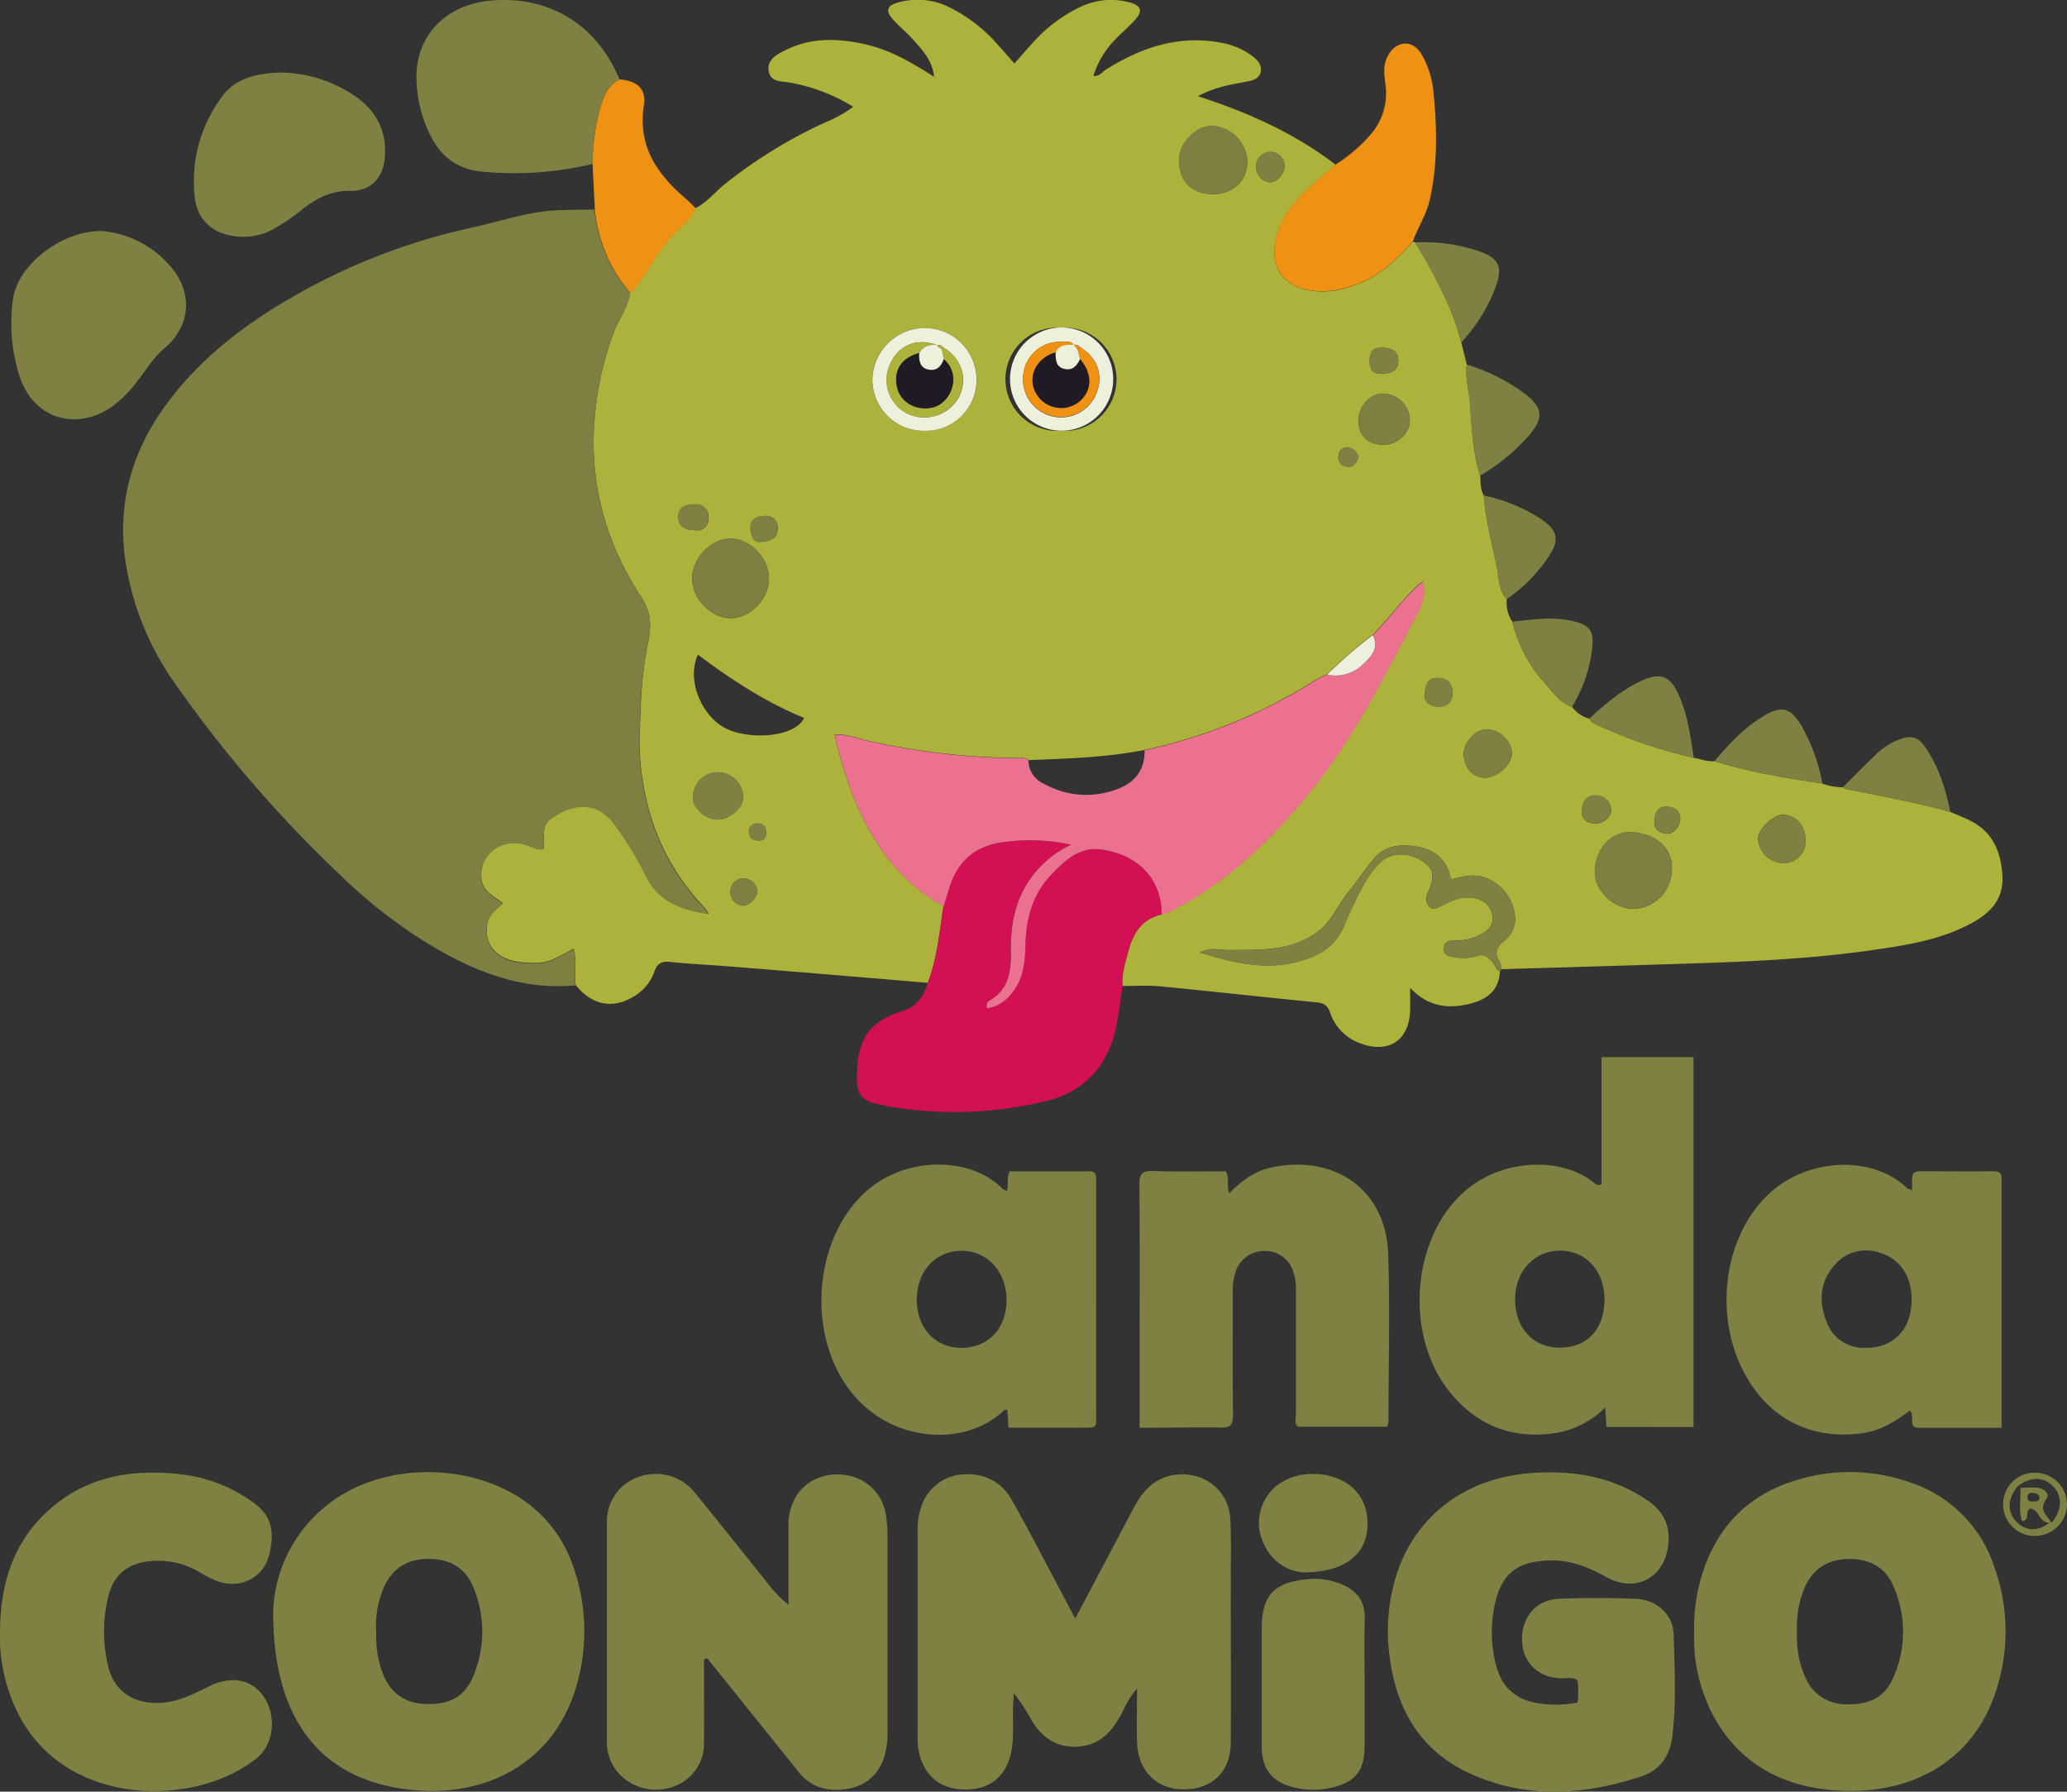
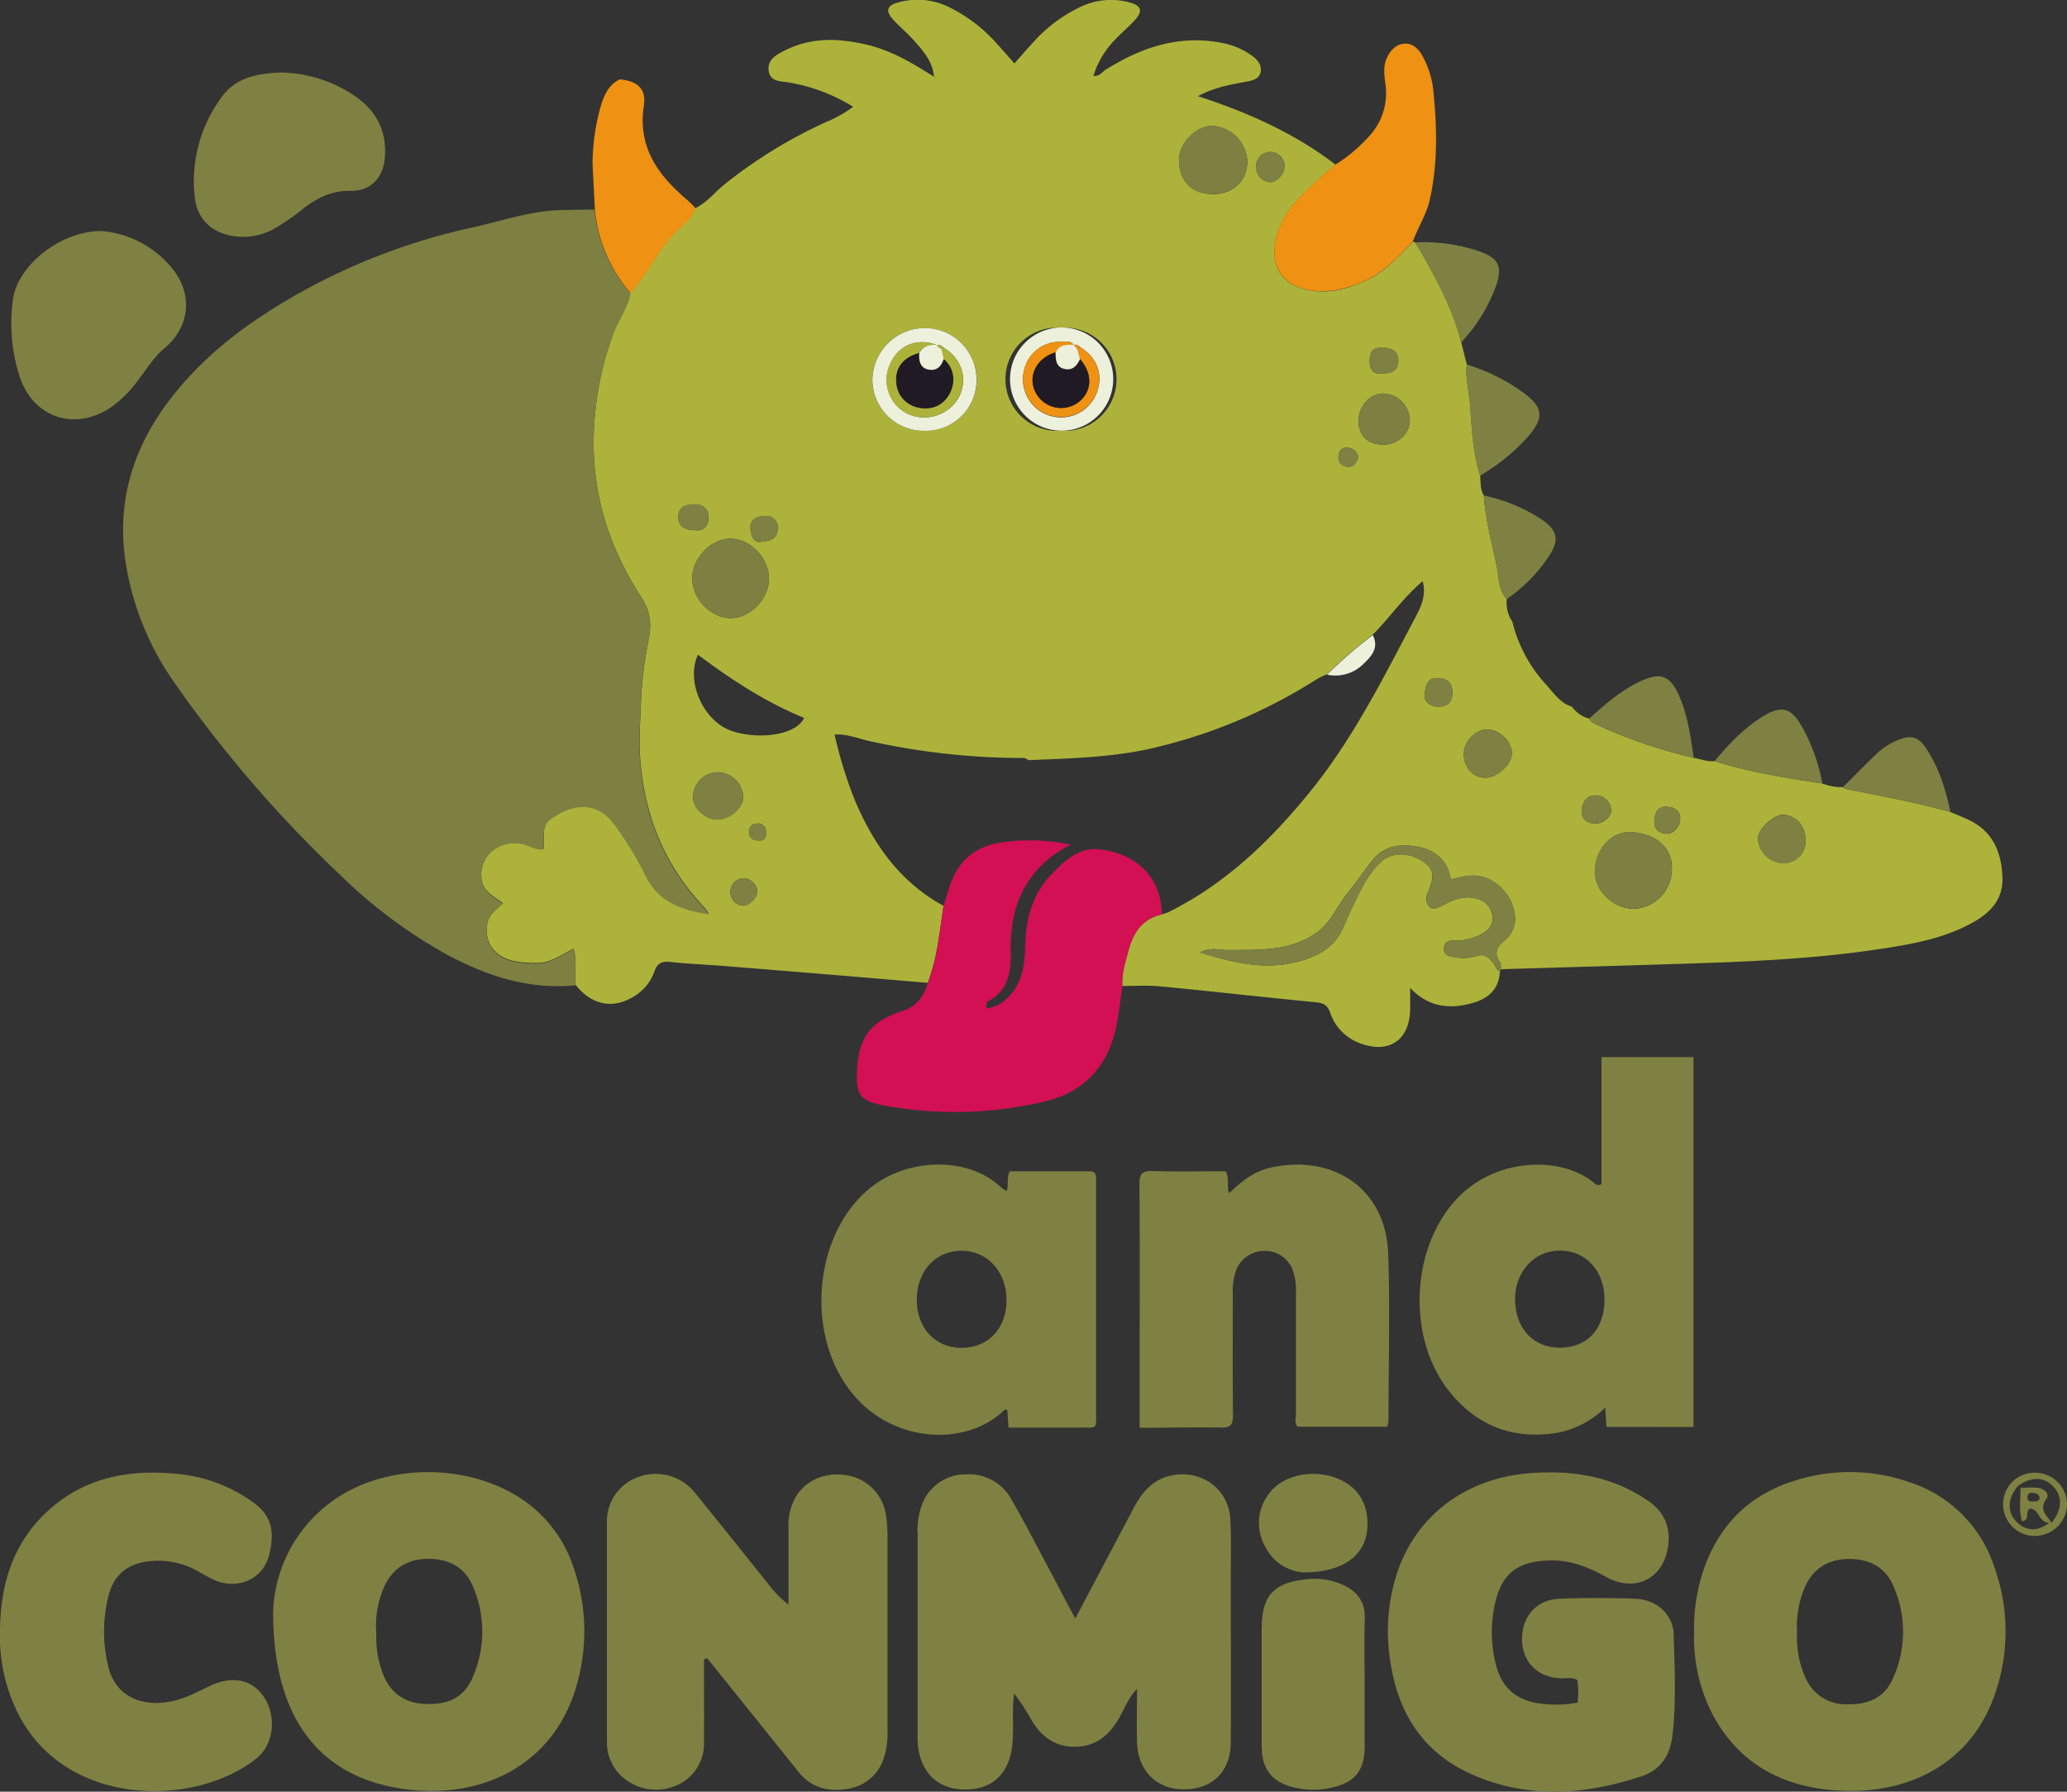
<svg xmlns="http://www.w3.org/2000/svg" viewBox="0 0 480.72 416.61">
  <rect x="0" y="0" width="480.72" height="416.61" fill="#333333" stroke="none" />
  <defs>
    <style>.cls-1{fill:#adb33a;}.cls-2{fill:#7e8041;}.cls-3{fill:#7f8142;}.cls-4{fill:#d21053;}.cls-5{fill:#ef9112;}.cls-6{fill:#eb728e;}.cls-7{fill:#edf0da;}.cls-8{fill:#1f1a23;}</style>
  </defs>
  <title>logo-anda-conmigo</title>
  <g id="Capa_2" data-name="Capa 2">
    <g id="Capa_1-2" data-name="Capa 1">
      <path class="cls-1" d="M344.25,110.59c.1,1.58,0,3.19.84,4.63.38,5.68,1.94,11.15,3.05,16.7.5,2.51.33,5.28,2.3,7.36a7.7,7.7,0,0,0,1.29,5.27,32.9,32.9,0,0,0,7.76,14.54c1.8,2,3.33,4.38,6.11,5.26a7.24,7.24,0,0,0,4,2.75c.57,1.06,1.68,1.37,2.65,1.82a115.73,115.73,0,0,0,21.66,7.3c1.61.27,3.15.94,4.82.76,8.18,2.6,16.64,3.9,25.09,5.21a13.38,13.38,0,0,0,4.77.86,3.64,3.64,0,0,0,.86.43c8.08,1.64,16.19,3.09,24.14,5.32,1.61.71,3.27,1.32,4.83,2.13,5.17,2.69,7,7.33,7.28,12.81.29,5.24-2.68,8.42-6.86,10.75-6.56,3.66-13.82,5-21.11,6.1-14.17,2.18-28.45,2.92-42.75,3.39-15.29.5-30.58.93-45.87,1.39-.08-.55,0-1.22-.26-1.62-1.47-2.08-.76-3.55,1-5a6.47,6.47,0,0,0,2.51-5.48,10.65,10.65,0,0,0-7.21-9.29c-2.69-.86-5.13-.14-7.73.54-.75-4.59-3.7-6.89-7.78-7.64-3.79-.69-7.56-.36-10.26,2.94-2.09,2.54-3.91,5.3-6,7.86-2.4,3-3.81,6.72-7,9.05-6.29,4.6-13.66,4.1-20.86,4.18-1.94,0-3.89-.75-6.43.56,8.15,2.56,15.6,4.25,23.5,1.94,4.47-1.31,8-3.45,9.9-7.9q1.41-3.35,3-6.61c1.54-3.17,3.24-6.28,5.91-8.67,2.45-2.19,6.75-2,9.79.29,2.3,1.72,2.49,3.15.92,7a2.94,2.94,0,0,0,.13,3.13c.94,1.17,2,.47,3,0,2.18-1.1,4.36-2.19,6.9-1.93,2.37.25,4.27,1.37,4.85,3.78.63,2.62-1,4.08-3.21,5.09a12.45,12.45,0,0,1-5.78,1.09c-1.26,0-2.14.5-2.18,1.9s1,1.74,1.93,1.88a11.28,11.28,0,0,0,5.57-.11c1.95-.73,2.89.3,3.91,1.49.56.65.71,1.64,1.6,2-.2,4.31-2.8,6.45-6.68,7.48-5.2,1.38-10,.83-14.19-3.61,0,2,0,3.43,0,4.83-.05,7.4-5.06,10.72-12,7.91a11.41,11.41,0,0,1-6.61-7c-.62-1.74-1.56-2.23-3.33-2.4-12-1.16-24.06-2.53-36.1-3.69-2.95-.29-5.94-.08-8.91-.1-.18-2.77.66-5.37,1.35-8,1.1-4.21,3.16-7.61,7.8-8.64a11.22,11.22,0,0,0,1.55-.5c13.3-6.6,23.7-16.6,32.95-28,10-12.3,17-26.39,24.37-40.3,1.32-2.51,2.77-5.19,1.84-8.69-4.56,3.85-7.7,8.55-11.64,12.48a106.71,106.71,0,0,0-10.61,9.19,20.75,20.75,0,0,0-2.38,1.12,122,122,0,0,1-40.11,16.47c-8.92,1.77-18,2-27,2.36-.61-.64-1.41-.51-2.17-.5a165.08,165.08,0,0,1-34.6-3.9c-2.67-.55-5.29-1.76-8.27-1.54a101,101,0,0,0,4.75,15.33c4.34,10.26,10.52,19,20.59,24.49-.94,6-1.44,12.15-3.67,17.91q-23.37-2-46.74-3.87c-4.4-.36-8.81-.52-13.19-1-2-.2-3,.38-3.65,2.28a11,11,0,0,1-4.48,5.58c-5,3.21-10,2.3-13.84-2.53-.32-2.75.42-5.6-.48-8.42-6,3.39-6.69,3.57-11.62,3.21-5.91-.43-9.11-3.75-8.49-8.67.3-2.37,2.1-3.63,3.72-5.12-2.19-1.61-4.64-2.68-5-5.58-.73-5.42,4.31-9.58,9.85-8.16,1.52.39,2.91,1.4,4.63,1.11.29-2.47-.73-5.27,1.56-6.94,4.89-3.57,10.7-4.59,15,1.35a80.23,80.23,0,0,1,7.2,11.82c2.94,6,8.24,7.84,14.59,8.87a12,12,0,0,0-.76-1.2c-9.29-9.67-14.06-21.21-15.15-34.58-.36-4.44,0-8.74.15-13.1A90.18,90.18,0,0,1,150.81,149c.7-3.69.63-6.61-1.64-10.1-8.33-12.75-12.27-26.78-10.82-42.2a74.9,74.9,0,0,1,4.31-19.19c1.19-3.2,3.37-6,3.92-9.42,3.45-3.83,5.75-8.5,9-12.48,2-2.45,4.93-4.11,6.14-7.21,2.73-1.31,4.54-3.76,6.86-5.59a111.13,111.13,0,0,1,23.6-14.46,28.28,28.28,0,0,0,6.25-3.52,41.62,41.62,0,0,0-14.65-5.6c-2-.39-4.61-.05-5-2.74s1.87-3.81,3.84-4.8c6.14-3.08,12.51-2.82,19-1.29,5.78,1.36,10.74,4.36,15.66,7.49a1.05,1.05,0,0,0,.13.26s.12,0,.19,0l-.37-.23c-.29-3.63-2.59-6.18-4.85-8.7-1.53-1.72-3.38-3.17-4.89-4.92s-1.15-3,1.07-3.63a16.5,16.5,0,0,1,11.92.87A36.1,36.1,0,0,1,232,10.34c1.26,1.37,2.47,2.79,3.92,4.42,1.49-1.68,2.89-3.31,4.35-4.89a34.6,34.6,0,0,1,11-8.26,16.38,16.38,0,0,1,11.6-1c2.56.73,2.93,2,1.12,4-1.48,1.63-3.18,3.05-4.7,4.65a21,21,0,0,0-5,8.39c1.43.13,2-.85,2.74-1.36C265.39,11,274.27,8,284.31,10a17.08,17.08,0,0,1,6.91,3c1.2.88,2.2,2,2,3.57-.25,1.71-1.81,2.14-3.22,2.4-3.78.69-7.57,1.31-11.38,3.4,11.68,3.79,22.47,8.62,32,15.92-1.21,1.12-2.51,2.14-3.73,3.23-4.62,4.09-9.12,8.26-10.29,14.86-.92,5.12,1.19,9.21,6.2,10.69s9.51.44,14.1-1.48c4.83-2,8.19-5.75,11.7-9.36a1,1,0,0,1,.57.17c4.37,7.37,8.52,14.85,10.68,23.23l1.29,5.17c-.4,3.09.53,6.08.75,9.12C342.29,99.49,342.5,105.16,344.25,110.59ZM178.84,134.4c-.09-4.81-4.5-9.24-9.1-9.15s-8.91,4.8-8.75,9.49,4.44,9,8.94,9C174.59,143.73,178.92,139.19,178.84,134.4Zm210,67.89c.25-5.86-4.72-8.7-9.8-8.79-4.56-.08-8.19,4.27-8.12,9.4.06,4.32,4.4,8.41,8.94,8.43A9.19,9.19,0,0,0,388.81,202.29ZM162.32,152.23c-2.55,5.51.38,13.38,5.7,16.71,5,3.16,16.66,2.88,19-2C178.18,163.31,170.18,158.14,162.32,152.23Zm84.43-52.08a12,12,0,1,0,0-23.93,12,12,0,1,0,0,23.93Zm-31.67,0a11.8,11.8,0,0,0,12.06-12.08A12,12,0,0,0,215,76.28a12.24,12.24,0,0,0-12.14,11.88A11.92,11.92,0,0,0,215.08,100.17Zm66.94-55c4.78,0,8.05-3.06,8.07-7.62a8.63,8.63,0,0,0-8.26-8.25c-3.68,0-7.56,4-7.62,7.73C274.13,42,277.07,45.1,282,45.12Zm39.55,58.28c3.51,0,6.35-2.6,6.31-5.79a6.32,6.32,0,0,0-6.17-6.12c-3.07-.09-5.82,3-5.77,6.39S318.13,103.39,321.57,103.4ZM166.91,179.56a5.8,5.8,0,0,0-5.73,6c.07,2.46,2.89,5,5.67,5s6-2.65,6-5.14A6,6,0,0,0,166.91,179.56Zm173.52-4.27c0,3.13,2.08,5.49,4.89,5.56s6.32-3.06,6.3-5.68c0-2.84-2.95-5.6-5.91-5.56C343.1,169.64,340.42,172.52,340.43,175.29Zm79.5,20.17c0-3.4-2.17-5.89-5.24-6-2.23-.05-5.89,3.38-5.83,5.48a6,6,0,0,0,5.7,5.75A5.08,5.08,0,0,0,419.93,195.46Zm-85.29-31.15c2.15-.06,3.16-1.12,3.15-3.3s-1.15-3.32-3.45-3.36c-2.55-.05-2.74,1.91-3,3.54C331,163.1,332.56,164.36,334.64,164.31Zm-173-41c2.19.23,3.19-1.26,3.16-3.13s-1.38-3-3.55-2.9c-2,.1-3.47.7-3.49,2.94C157.72,122.21,159.17,123.33,161.61,123.27Zm137.1-84.35a3.31,3.31,0,1,0-6.6-.15A3.48,3.48,0,0,0,295,42.32C296.55,42.73,298.65,40.66,298.71,38.92Zm72.4,152.55c1.91-.05,3.88-1.89,3.54-3.54a3.57,3.57,0,0,0-3.8-3c-2,0-2.84,1.64-3,3.34C367.66,190.33,369,191.53,371.11,191.47ZM321.47,86.85c2.36,0,3.71-.82,3.74-3,0-2-1.35-3-3.84-3-2.2,0-2.8,1.06-2.83,3.06C318.5,86.23,319.58,87.07,321.47,86.85ZM176.86,126c2.65-.16,3.92-1,4-3a2.68,2.68,0,0,0-3.09-3c-1.84,0-3.4.88-3.22,2.92C174.66,124.49,175.25,126.27,176.86,126Zm-.71,81a3.48,3.48,0,0,0-3.28-2.8,3.21,3.21,0,0,0-.2,6.39C174.26,210.68,176.22,208.72,176.15,207ZM384.78,191c-.21,1.58.89,2.55,2.55,2.85s3.34-1.58,3.43-3.25c.13-2.17-1.38-2.91-3.07-3C385.7,187.44,384.81,188.75,384.78,191Zm-68.85-84.64a2.74,2.74,0,0,0-2.38-2.26,1.85,1.85,0,0,0-2.23,1.84,2.11,2.11,0,0,0,1.94,2.57C314.74,108.78,315.38,107.71,315.93,106.38ZM176,191.49a1.81,1.81,0,0,0-1.77,2.24c.14,1.4,1.14,1.72,2.37,1.7,1.38,0,1.62-.86,1.56-2A1.86,1.86,0,0,0,176,191.49Z" />
      <path class="cls-2" d="M146.58,68.13c-.55,3.45-2.73,6.22-3.92,9.42a74.9,74.9,0,0,0-4.31,19.19c-1.45,15.42,2.49,29.45,10.82,42.2,2.27,3.49,2.34,6.41,1.64,10.1A90.18,90.18,0,0,0,149,163.71c-.11,4.36-.51,8.66-.15,13.1,1.09,13.37,5.86,24.91,15.15,34.58a12,12,0,0,1,.76,1.2c-6.35-1-11.65-2.83-14.59-8.87A80.23,80.23,0,0,0,143,191.9c-4.29-5.94-10.1-4.92-15-1.35-2.29,1.67-1.27,4.47-1.56,6.94-1.72.29-3.11-.72-4.63-1.11-5.54-1.42-10.58,2.74-9.85,8.16.4,2.9,2.85,4,5,5.58-1.62,1.49-3.42,2.75-3.72,5.12-.62,4.92,2.58,8.24,8.49,8.67,4.93.36,5.61.18,11.62-3.21.9,2.82.16,5.67.48,8.42-11.09,1.06-21.09-2.32-30.62-7.55a116.68,116.68,0,0,1-24.47-18.48,291.23,291.23,0,0,1-37.93-44A66.52,66.52,0,0,1,29.1,130c-1.93-14.16,2.18-26.57,10.83-37.63s19.7-18.82,31.8-25.39A145.55,145.55,0,0,1,110,52.87c6.65-1.47,13.11-3.76,20-4,2.75-.09,5.51-.1,8.26-.14A34.73,34.73,0,0,0,146.58,68.13Z" />
      <path class="cls-3" d="M250.07,376.35c4.65-8.8,9.08-17.16,13.49-25.53,2.08-3.95,4.74-7.11,9.52-7.85,6.71-1.05,12.7,3.48,13.06,10.29.24,4.73.1,9.48.1,14.22,0,12.58.08,25.15,0,37.72-.06,7.05-4.66,11.19-11.7,10.85-5.86-.28-9.93-4.61-10.1-10.93-.11-4,0-7.93,0-12.41-2.2,2.3-3,4.91-4.4,7.17-2.18,3.61-5,6-9.46,6.27-4.87.25-8.18-2.1-10.58-6a46.84,46.84,0,0,0-4.19-6.41c-.07.91-.16,1.82-.19,2.74-.13,3.19.17,6.38-.23,9.58-.81,6.47-4.66,10.06-10.89,10.05s-10.22-3.71-11-10.06a23.21,23.21,0,0,1-.09-2.64q0-23.49,0-47a16.23,16.23,0,0,1,1.24-7.1,10.83,10.83,0,0,1,10-6.49,11.29,11.29,0,0,1,10.67,6c3.08,5.34,5.88,10.84,8.79,16.27C246,368.67,247.89,372.26,250.07,376.35Z" />
      <path class="cls-3" d="M163.73,385.8c0,6.47.05,12.93,0,19.39a10.56,10.56,0,0,1-7,10.21A11.76,11.76,0,0,1,144,412.45a10.69,10.69,0,0,1-2.85-7.22c0-17.21,0-34.42,0-51.63a10.88,10.88,0,0,1,7.54-10.23A11.61,11.61,0,0,1,161.53,347c5.71,7,11.34,14.09,17,21.14a26.57,26.57,0,0,0,4.86,5c0-5.91,0-11.82,0-17.72a13.21,13.21,0,0,1,1.82-7.6c2.61-4,7.39-5.76,12.49-4.64a11,11,0,0,1,8.36,9.19,33.82,33.82,0,0,1,.35,4.61c0,15.11,0,30.23,0,45.34a19.27,19.27,0,0,1-.77,6.2,10.37,10.37,0,0,1-8.19,7.38c-4.44.83-8.58,0-11.64-3.77l-18.23-22.69c-1-1.28-2.07-2.55-3.1-3.82Z" />
      <path class="cls-3" d="M373.61,331.8c-.09-1.43-.18-2.71-.29-4.49a21.49,21.49,0,0,1-11.1,5.84c-10,1.63-18.29-1.35-24.77-9.13-10.52-12.6-9.48-34.43,1.94-45.86,9-9,23.95-9.39,31.47-3a1.3,1.3,0,0,0,1.6.18V245.81h21.4v86Zm-.46-29.42c.08-6.78-4.25-11.6-10.4-11.57-5.83,0-10.26,4.74-10.38,11-.13,6.84,4.06,11.53,10.34,11.56S373.08,309.18,373.15,302.38Z" />
      <path class="cls-3" d="M366.92,395.89a20.54,20.54,0,0,0-.07-5.22c-1.23-.79-2.59-.36-3.87-.42-5.36-.22-8.93-3.74-9-9s3.3-9.26,8.57-9.49c5.94-.26,11.91-.23,17.86,0,4.81.17,8.7,3.61,8.83,8.27.21,7.92.65,15.88-.32,23.79-.55,4.47-2.88,7.8-7.08,9.19-13.35,4.43-26.82,5.38-39.95-.62C330.7,407.29,325,398,323.3,386a43.69,43.69,0,0,1,1.62-20.24c4.49-13.47,16.1-22.14,31.16-23.23,9.81-.71,19.1.79,27.39,6.57,4,2.82,5.24,6.7,4.33,11.28-1.4,7-7.8,9.86-14.22,6.32-4-2.21-8.1-3.91-12.79-3.86-8,.09-11.76,3.08-13.28,10.9a30.25,30.25,0,0,0,.42,13.45c1.44,5.54,5.06,8.43,10.89,9A25.88,25.88,0,0,0,366.92,395.89Z" />
      <path class="cls-3" d="M394,379.5a42.38,42.38,0,0,1,1.94-13.68c3.55-11,10.74-18.29,21.79-21.63a42,42,0,0,1,26.34.46,30.6,30.6,0,0,1,19.69,19.55,44.24,44.24,0,0,1,.27,29.52c-5.65,16.7-20.75,23.94-37.67,22.55-12.2-1-21.9-6.31-27.91-17.33A38.82,38.82,0,0,1,394,379.5Zm23.94,0a22.8,22.8,0,0,0,2,10.71,10.21,10.21,0,0,0,9.78,6.09c4.57.07,8.36-1.38,10.34-5.66a26.08,26.08,0,0,0,.17-22.08c-1.86-4.26-5.66-6.08-10.18-6.06s-8.07,1.94-10.13,6.16A23.47,23.47,0,0,0,417.93,379.46Z" />
      <path class="cls-3" d="M63.53,374.71a33,33,0,0,1,13.21-25.25c13-9.88,34.29-9.44,46.94.83a30.72,30.72,0,0,1,9.74,14.29,45.11,45.11,0,0,1,.68,27.32c-5,17.59-20.54,26.09-38.29,24.31C75.12,414.13,63.46,400.45,63.53,374.71Zm24,4.79a23.57,23.57,0,0,0,1.33,9.17c1.63,4.74,5,7.28,9.77,7.53,5.79.3,9.43-1.56,11.44-6.48a26.55,26.55,0,0,0-.11-20.91c-1.85-4.42-5.67-6.36-10.34-6.34s-8.07,2-10.13,6.16A22.83,22.83,0,0,0,87.48,379.5Z" />
-       <path class="cls-3" d="M444.69,276.7c0-1.06,0-1.82,0-2.58,0-1.21.48-1.79,1.77-1.78,5.73,0,11.47.07,17.21,0,2.15,0,1.84,1.36,1.84,2.66q0,12.25,0,24.49,0,14.4,0,28.8V332c-6.62,0-13,0-19.32,0-1.18,0-1.51-.61-1.52-1.66a3.31,3.31,0,0,0-.46-2.39c-3.3,2.55-6.81,4.72-11.08,5.31-12.31,1.67-22.32-3.65-27.91-14.89-6.62-13.33-4.08-30.67,5.66-40.28,9-8.93,24.54-9.69,32.75-1.74A4.68,4.68,0,0,0,444.69,276.7Zm-.11,25.46c0-5.48-2.7-9.46-7.41-10.86a9.54,9.54,0,0,0-10.52,2.9c-3.42,3.86-3.7,8.42-1.9,13a9.15,9.15,0,0,0,8.9,6.21C440.32,313.55,444.6,309.16,444.58,302.16Z" />
      <path class="cls-3" d="M234.16,276.91c.46-1.6-.09-3,.66-4.55h18.63c1.19,0,1.5.67,1.47,1.69,0,.66,0,1.32,0,2V328.3c0,4.07.38,3.64-3.79,3.66-5.49,0-11,0-16.59,0-.1-1.6-.18-2.87-.26-4.13-.27,0-.57-.09-.68,0-8.83,8.75-27,8.06-36.52-5.31-9.68-13.57-7.48-35.42,4.79-45.87,9-7.68,23.7-7.84,31.23-.29A4.22,4.22,0,0,0,234.16,276.91Zm-10.6,36.5c6.24,0,10.46-4.4,10.52-11s-4.39-11.6-10.5-11.57-10.37,4.88-10.37,11.38S217.44,313.39,223.56,313.41Z" />
      <path class="cls-3" d="M0,379.32c.07-10.9,3-20.67,11.37-28.2,8.67-7.8,19.12-9.54,30.27-8.36a35.67,35.67,0,0,1,16.85,6.3c4.35,3,5.61,6.47,4.1,12.51-1.39,5.55-7,8.05-12.34,6a42.63,42.63,0,0,1-4.38-2.31A18.74,18.74,0,0,0,35,363c-5,.44-8.31,2.9-9.66,7.65A34,34,0,0,0,25.06,387c1.57,7.52,7.87,9.86,14.32,8.71,3.39-.6,6.43-2.24,9.51-3.71,5.15-2.47,9.86-1.44,12.57,2.71,2.89,4.44,2.22,10.95-1.79,14.15C45.23,420.39,15.5,420.2,4.39,398.8A39.74,39.74,0,0,1,0,379.32Z" />
      <path class="cls-4" d="M270.19,212.66c-4.64,1-6.7,4.43-7.8,8.64-.69,2.62-1.53,5.22-1.35,8-.43,2.94-.77,5.89-1.32,8.81-1.74,9.33-7.23,15.69-16.36,17.9a89.94,89.94,0,0,1-37.64,1.07c-5.82-1.08-6.69-2.53-6.38-8.36.41-7.72,3.27-11.34,10.77-13.72,3.13-1,4.75-3.39,5.66-6.38,2.23-5.76,2.73-11.88,3.67-17.91.41-1.35.82-2.71,1.24-4.07,1.78-5.89,5.49-9.6,11.73-10.67a44.72,44.72,0,0,1,16.65.46,24.11,24.11,0,0,0-9.47,7.91c-3.59,5.09-4.63,10.8-4.52,16.9.08,4.5-.42,8.87-5,11.44-.45.26-.84.72-.58,1.79,3-.39,5-2.22,6.58-4.6,2-3.06,2.28-6.57,2.37-10.13.16-6.11,1.66-11.83,6-16.33,3-3.07,6.25-6.33,10.94-5.93C262.1,198,270.12,202.32,270.19,212.66Z" />
      <path class="cls-3" d="M265.05,332V313.55c0-12.69.06-25.38-.06-38.07,0-2.41.5-3.28,3.08-3.19,5.71.2,11.43.06,17,.06.92,1.71.15,3.31.79,5.11,2.77-2.69,5.63-5,9.35-5.88,14.31-3.36,27.1,4.36,27.64,20,.44,13,.08,26,.06,39.06a4.92,4.92,0,0,1-.3,1.11H301.8c-.82-.86-.41-2-.41-3.07q0-14.23,0-28.47a12.94,12.94,0,0,0-.74-4.87,6.83,6.83,0,0,0-6.7-4.46,7,7,0,0,0-6.44,4.4,14.21,14.21,0,0,0-.8,5.52c0,9.38-.06,18.77.05,28.14,0,2.21-.42,3.12-2.86,3C277.74,331.85,271.58,332,265.05,332Z" />
-       <path class="cls-3" d="M137.81,38.12a78.39,78.39,0,0,1-26.21,1.74c-5.18-.58-9-3.47-11.36-8.09a30.59,30.59,0,0,1-3.38-13.34C96.58,8.49,103.5,1.16,113.93.16c13.64-1.31,24.89,5.52,30.14,18.3-2.46,1.21-3.52,3.46-4.3,5.88A50.48,50.48,0,0,0,137.81,38.12Z" />
      <path class="cls-3" d="M23.7,53.72A23.76,23.76,0,0,1,40,62.35C45,68.44,44.13,76.11,38.22,81c-2.49,2.06-4.11,4.87-6.08,7.37a27.71,27.71,0,0,1-6.53,6.48c-8.37,5.43-17.82,2.25-21-7.17A40.33,40.33,0,0,1,3,69.72C4,61.75,14.13,53.63,23.7,53.72Z" />
      <path class="cls-3" d="M65.2,16.86A31.57,31.57,0,0,1,82.65,22.4c5,3.48,7.43,8.32,6.83,14.49-.46,4.63-3.43,7.6-8,7.49-4.14-.1-7.46,1.52-10.62,3.86a51.43,51.43,0,0,1-7.62,5.23,14.72,14.72,0,0,1-8.67,1.46c-5.27-.69-8.74-3.91-9.29-9.19a32.85,32.85,0,0,1,6.22-23.09C54.74,18,59.94,17.07,65.2,16.86Z" />
      <path class="cls-5" d="M328.58,56.2c-3.51,3.61-6.87,7.35-11.7,9.36-4.59,1.92-9.23,2.91-14.1,1.48s-7.12-5.57-6.2-10.69c1.17-6.6,5.67-10.77,10.29-14.86,1.22-1.09,2.52-2.11,3.73-3.23a36,36,0,0,0,7.79-6.56,14.65,14.65,0,0,0,3.81-12.15c-.25-2.06-.58-4.18.39-6.18.8-1.66,2-3,3.88-3.21s3.28,1,4.24,2.63a21.46,21.46,0,0,1,2.71,9.09c.81,8.24.93,16.46-.91,24.61C331.73,50,329.72,52.9,328.58,56.2Z" />
      <path class="cls-2" d="M317.37,391.85v14.21c0,5.54-2.12,8.32-7.51,9.58a18.87,18.87,0,0,1-8.84,0c-5.23-1.26-7.58-4.26-7.59-9.66,0-9,0-18.06,0-27.09,0-7.9,2.7-10.88,10.61-11.69a16.1,16.1,0,0,1,8.07,1.22c3.4,1.46,5.41,3.91,5.29,7.91C317.26,381.5,317.37,386.68,317.37,391.85Z" />
      <path class="cls-5" d="M137.81,38.12a50.48,50.48,0,0,1,2-13.78c.78-2.42,1.84-4.67,4.3-5.88,4,.33,6.24,2.12,5.64,6-1.52,9.8,3.33,16.34,10.18,22.12a25,25,0,0,1,1.85,1.86c-1.21,3.1-4.13,4.76-6.14,7.21-3.27,4-5.57,8.65-9,12.48a34.73,34.73,0,0,1-8.29-19.37Z" />
      <path class="cls-3" d="M303.08,365.62a10.76,10.76,0,0,1-8.9-6.13,11.05,11.05,0,0,1,.73-11.88c3-4.45,9.93-6.12,15.82-3.94,5.15,1.91,7.76,6.23,7.24,12C317.42,361.65,312.37,365.67,303.08,365.62Z" />
      <path class="cls-3" d="M348.86,225.85c-.89-.41-1-1.4-1.6-2-1-1.19-2-2.22-3.91-1.49a11.28,11.28,0,0,1-5.57.11c-.95-.14-2-.57-1.93-1.88s.92-1.95,2.18-1.9a12.45,12.45,0,0,0,5.78-1.09c2.16-1,3.84-2.47,3.21-5.09-.58-2.41-2.48-3.53-4.85-3.78-2.54-.26-4.72.83-6.9,1.93-1,.49-2,1.19-3,0a2.94,2.94,0,0,1-.13-3.13c1.57-3.82,1.38-5.25-.92-7-3-2.28-7.34-2.48-9.79-.29-2.67,2.39-4.37,5.5-5.91,8.67q-1.59,3.27-3,6.61c-1.87,4.45-5.43,6.59-9.9,7.9-7.9,2.31-15.35.62-23.5-1.94,2.54-1.31,4.49-.54,6.43-.56,7.2-.08,14.57.42,20.86-4.18,3.19-2.33,4.6-6.08,7-9.05,2.07-2.56,3.89-5.32,6-7.86,2.7-3.3,6.47-3.63,10.26-2.94,4.08.75,7,3.05,7.78,7.64,2.6-.68,5-1.4,7.73-.54a10.65,10.65,0,0,1,7.21,9.29,6.47,6.47,0,0,1-2.51,5.48c-1.79,1.44-2.5,2.91-1,5,.28.4.18,1.07.26,1.62A.68.68,0,0,1,348.86,225.85Z" />
      <path class="cls-3" d="M393.92,176.22a115.73,115.73,0,0,1-21.66-7.3c-1-.45-2.08-.76-2.65-1.82,3.56-3.26,7.22-6.41,11.61-8.54,5-2.43,7.28-1.55,9.46,3.61C392.57,166.67,393.19,171.46,393.92,176.22Z" />
      <path class="cls-3" d="M344.25,110.59c-1.75-5.43-2-11.1-2.38-16.7-.22-3-1.15-6-.75-9.12a44.17,44.17,0,0,1,13.5,6.78c4.22,3.21,4.43,5.58,1.06,9.63A46.43,46.43,0,0,1,344.25,110.59Z" />
      <path class="cls-3" d="M423.83,182.19c-8.45-1.31-16.91-2.61-25.09-5.21,3.26-3.86,6.69-7.54,11-10.24,4.52-2.83,6.75-2.3,9.35,2.24A42.78,42.78,0,0,1,423.83,182.19Z" />
-       <path class="cls-3" d="M365.6,164.35c-2.78-.88-4.31-3.3-6.11-5.26a32.9,32.9,0,0,1-7.76-14.54c4.59-.49,9.18-1.21,13.8-.19,4.15.91,5.19,2.17,4.76,6.39A33.1,33.1,0,0,1,365.6,164.35Z" />
      <path class="cls-3" d="M453.6,188.8c-8-2.23-16.06-3.68-24.14-5.32a3.64,3.64,0,0,1-.86-.43c2.57-2.57,5.11-5.17,7.73-7.67a15.91,15.91,0,0,1,5.56-3.49c2.69-1,4.32-.44,5.94,1.94C450.92,178.37,452.49,183.5,453.6,188.8Z" />
      <path class="cls-3" d="M350.44,139.28c-2-2.08-1.8-4.85-2.3-7.36-1.11-5.55-2.67-11-3.05-16.7a38.94,38.94,0,0,1,13.59,5.66c3.57,2.47,4,4.77,1.61,8.35A35.84,35.84,0,0,1,350.44,139.28Z" />
      <path class="cls-3" d="M339.83,79.6c-2.16-8.38-6.31-15.86-10.68-23.23a40,40,0,0,1,14.93,2.08c4.51,1.56,5.43,3.64,3.83,8.08A37.85,37.85,0,0,1,339.83,79.6Z" />
      <path class="cls-3" d="M473.17,357.15a7.34,7.34,0,0,1-7.3-7.38,7.27,7.27,0,0,1,7.65-7.31,7.39,7.39,0,0,1,7.2,7.5A7.48,7.48,0,0,1,473.17,357.15ZM469.89,346a27.36,27.36,0,0,1,3.94-.07c1.43.17,3,1.3,2.11,2.57-1.87,2.64.12,3.82,1.18,5.6,2.47-2.93,2.59-6.15.44-8.41s-5-2.45-8.24-.19c-2.42,2.94-2.58,6-.44,8.25s4.87,2.53,7.75.32c-2.52.06-2.3-3.19-4.52-3.27-1.23.68.13,2.6-1.83,2.94C469.42,351.18,470,348.57,469.89,346Zm3.16,3.14c.69,0,1.4-.2,1.27-1s-1-1-1.78-1a.88.88,0,0,0-1,.93C471.48,349.19,472.28,349.15,473.05,349.15Z" />
-       <path class="cls-6" d="M270.19,212.66c-.07-10.34-8.09-14.62-14.77-15.19-4.69-.4-8,2.86-10.94,5.93-4.35,4.5-5.85,10.22-6,16.33-.09,3.56-.36,7.07-2.37,10.13-1.56,2.38-3.57,4.21-6.58,4.6-.26-1.07.13-1.53.58-1.79,4.55-2.57,5.05-6.94,5-11.44-.11-6.1.93-11.81,4.52-16.9a24.11,24.11,0,0,1,9.47-7.91,44.72,44.72,0,0,0-16.65-.46c-6.24,1.07-9.95,4.78-11.73,10.67-.42,1.36-.83,2.72-1.24,4.07-10.07-5.47-16.25-14.23-20.59-24.49a101,101,0,0,1-4.75-15.33c3-.22,5.6,1,8.27,1.54a165.08,165.08,0,0,0,34.6,3.9c.76,0,1.56-.14,2.17.5a6,6,0,0,0,3.64,5.44,20.08,20.08,0,0,0,17.13,1.19c4.29-1.65,6.32-4.69,6.25-9A122,122,0,0,0,306.27,158a20.75,20.75,0,0,1,2.38-1.12,9.2,9.2,0,0,0,8.63-2.66c1.78-1.7,3.46-3.71,2-6.53,3.94-3.93,7.08-8.63,11.64-12.48.93,3.5-.52,6.18-1.84,8.69-7.33,13.91-14.37,28-24.37,40.3-9.25,11.37-19.65,21.37-32.95,28A11.22,11.22,0,0,1,270.19,212.66Z" />
      <path class="cls-2" d="M178.84,134.4c.08,4.79-4.25,9.33-8.91,9.34-4.5,0-8.77-4.28-8.94-9s4.17-9.39,8.75-9.49S178.75,129.59,178.84,134.4Z" />
      <path class="cls-2" d="M388.81,202.29a9.19,9.19,0,0,1-9,9c-4.54,0-8.88-4.11-8.94-8.43-.07-5.13,3.56-9.48,8.12-9.4C384.09,193.59,389.06,196.43,388.81,202.29Z" />
      <path class="cls-7" d="M246.75,100.15A12,12,0,1,1,258.9,88,12,12,0,0,1,246.75,100.15Zm2.94-19.92c-.66-1.09-1.75-.72-2.68-.74a8.53,8.53,0,0,0-9,7.41,8.86,8.86,0,0,0,16.89,4.83c1.82-4.32.42-8.52-3.69-11A1.32,1.32,0,0,0,249.69,80.23Z" />
      <path class="cls-7" d="M215.08,100.17a11.92,11.92,0,0,1-12.19-12A12.24,12.24,0,0,1,215,76.28a12,12,0,0,1,12.11,11.81A11.8,11.8,0,0,1,215.08,100.17Zm4.25-19.39a1.32,1.32,0,0,0-1.43-.55c-4.59-1.74-8.93,0-10.87,4.41a8.76,8.76,0,0,0,4,11.54,9.24,9.24,0,0,0,12-3.86C225.16,88,223.67,83.29,219.33,80.78Z" />
      <path class="cls-2" d="M282,45.12c-4.95,0-7.89-3.1-7.81-8.14.06-3.77,3.94-7.7,7.62-7.73a8.63,8.63,0,0,1,8.26,8.25C290.07,42.06,286.8,45.15,282,45.12Z" />
      <path class="cls-2" d="M321.57,103.4c-3.44,0-5.58-2.11-5.63-5.52s2.7-6.48,5.77-6.39a6.32,6.32,0,0,1,6.17,6.12C327.92,100.8,325.08,103.41,321.57,103.4Z" />
      <path class="cls-3" d="M166.91,179.56a6,6,0,0,1,5.93,5.9c0,2.49-3.19,5.21-6,5.14s-5.6-2.59-5.67-5A5.8,5.8,0,0,1,166.91,179.56Z" />
      <path class="cls-3" d="M340.43,175.29c0-2.77,2.67-5.65,5.28-5.68,3,0,5.89,2.72,5.91,5.56,0,2.62-3.46,5.76-6.3,5.68S340.43,178.42,340.43,175.29Z" />
      <path class="cls-3" d="M419.93,195.46a5.08,5.08,0,0,1-5.37,5.27,6,6,0,0,1-5.7-5.75c-.06-2.1,3.6-5.53,5.83-5.48C417.76,189.57,420,192.06,419.93,195.46Z" />
      <path class="cls-7" d="M319.26,147.68c1.48,2.82-.2,4.83-2,6.53a9.2,9.2,0,0,1-8.63,2.66A106.71,106.71,0,0,1,319.26,147.68Z" />
      <path class="cls-3" d="M334.64,164.31c-2.08.05-3.6-1.21-3.3-3.12.26-1.63.45-3.59,3-3.54,2.3,0,3.45,1,3.45,3.36S336.79,164.25,334.64,164.31Z" />
      <path class="cls-3" d="M161.61,123.27c-2.44.06-3.89-1.06-3.88-3.09,0-2.24,1.48-2.84,3.49-2.94,2.17-.1,3.52.9,3.55,2.9S163.8,123.5,161.61,123.27Z" />
      <path class="cls-3" d="M298.71,38.92c-.06,1.74-2.16,3.81-3.74,3.4a3.48,3.48,0,0,1-2.86-3.55,3.31,3.31,0,1,1,6.6.15Z" />
      <path class="cls-3" d="M371.11,191.47c-2.07.06-3.45-1.14-3.26-3.21.16-1.7,1-3.3,3-3.34a3.57,3.57,0,0,1,3.8,3C375,189.58,373,191.42,371.11,191.47Z" />
      <path class="cls-3" d="M321.47,86.85c-1.89.22-3-.62-2.93-3,0-2,.63-3.08,2.83-3.06,2.49,0,3.88,1,3.84,3C325.18,86,323.83,86.87,321.47,86.85Z" />
      <path class="cls-3" d="M176.86,126c-1.61.27-2.2-1.51-2.35-3.11-.18-2,1.38-2.87,3.22-2.92a2.68,2.68,0,0,1,3.09,3C180.78,125,179.51,125.84,176.86,126Z" />
      <path class="cls-3" d="M176.15,207c.07,1.76-1.89,3.72-3.48,3.59a3.21,3.21,0,0,1,.2-6.39A3.48,3.48,0,0,1,176.15,207Z" />
      <path class="cls-3" d="M384.78,191c0-2.27.92-3.58,2.91-3.43,1.69.12,3.2.86,3.07,3-.09,1.67-1.9,3.52-3.43,3.25S384.57,192.6,384.78,191Z" />
      <path class="cls-3" d="M315.93,106.38c-.55,1.33-1.19,2.4-2.67,2.15a2.11,2.11,0,0,1-1.94-2.57,1.85,1.85,0,0,1,2.23-1.84A2.74,2.74,0,0,1,315.93,106.38Z" />
      <path class="cls-3" d="M176,191.49a1.86,1.86,0,0,1,2.16,2c.06,1.12-.18,2-1.56,2-1.23,0-2.23-.3-2.37-1.7A1.81,1.81,0,0,1,176,191.49Z" />
      <path class="cls-5" d="M251.18,80.72c4.11,2.49,5.51,6.69,3.69,11A8.86,8.86,0,0,1,238,86.9a8.53,8.53,0,0,1,9-7.41c.93,0,2-.35,2.68.74l.05,0c-1.66,0-3.35-.12-4.22,1.74-5.05,1.46-7,6.64-3.89,10.47a6.68,6.68,0,0,0,9.42.92c3-2.54,3-6.45.13-9.82-.18-.75-.36-1.49-.55-2.24Z" />
      <path class="cls-5" d="M249.69,80.23a1.32,1.32,0,0,1,1.49.49l-.55.53-.89-1.07Z" />
      <path class="cls-1" d="M219.33,80.78c4.34,2.51,5.83,7.22,3.66,11.54a9.24,9.24,0,0,1-12,3.86,8.76,8.76,0,0,1-4-11.54c1.94-4.39,6.28-6.15,10.87-4.41l0,0c-1.72-.09-3.26.21-4.16,1.91-4.06,1.09-5.93,3.94-5.13,7.8.72,3.44,4.09,5.51,7.81,4.93,4.81-.75,7.37-7.71,3-11.33l-.57-2.28Z" />
      <path class="cls-1" d="M217.9,80.23a1.32,1.32,0,0,1,1.43.55l-.43.43c-.32-.34-.93-.41-1-1Z" />
      <path class="cls-8" d="M251.18,83.49c2.92,3.37,2.87,7.28-.13,9.82a6.68,6.68,0,0,1-9.42-.92c-3.08-3.83-1.16-9,3.89-10.47,0,1.65-.11,3.34,2,3.85S250.45,85.05,251.18,83.49Z" />
      <path class="cls-7" d="M251.18,83.49c-.73,1.56-1.72,2.75-3.68,2.28s-2-2.2-2-3.85c.87-1.86,2.56-1.77,4.22-1.74l.89,1.07C250.82,82,251,82.74,251.18,83.49Z" />
      <path class="cls-8" d="M219.47,83.49c4.37,3.62,1.81,10.58-3,11.33-3.72.58-7.09-1.49-7.81-4.93-.8-3.86,1.07-6.71,5.13-7.8-.13,1.72,0,3.39,2.07,3.83S218.92,85.28,219.47,83.49Z" />
      <path class="cls-7" d="M219.47,83.49c-.55,1.79-1.71,2.83-3.61,2.43s-2.2-2.11-2.07-3.83c.9-1.7,2.44-2,4.16-1.91,0,.62.63.69,1,1Z" />
    </g>
  </g>
</svg>